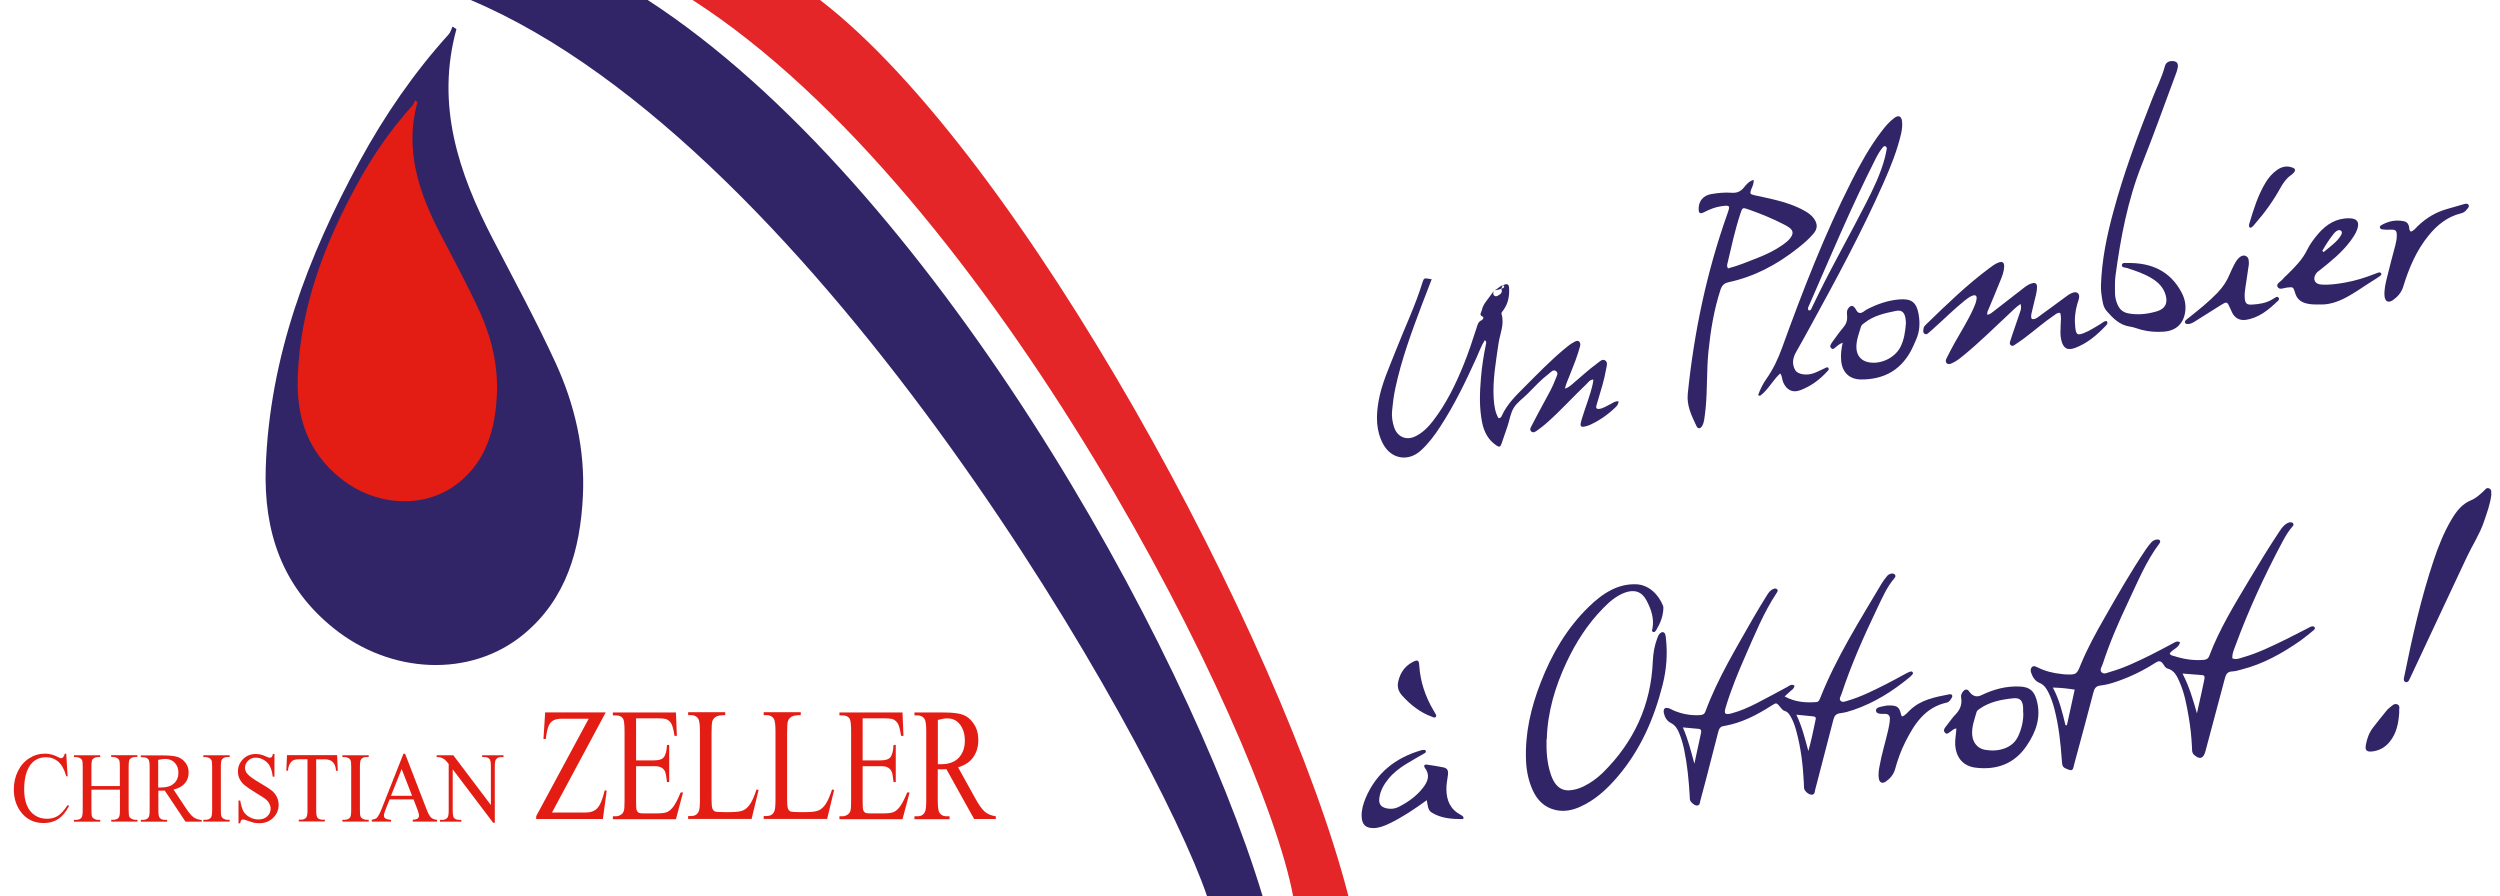
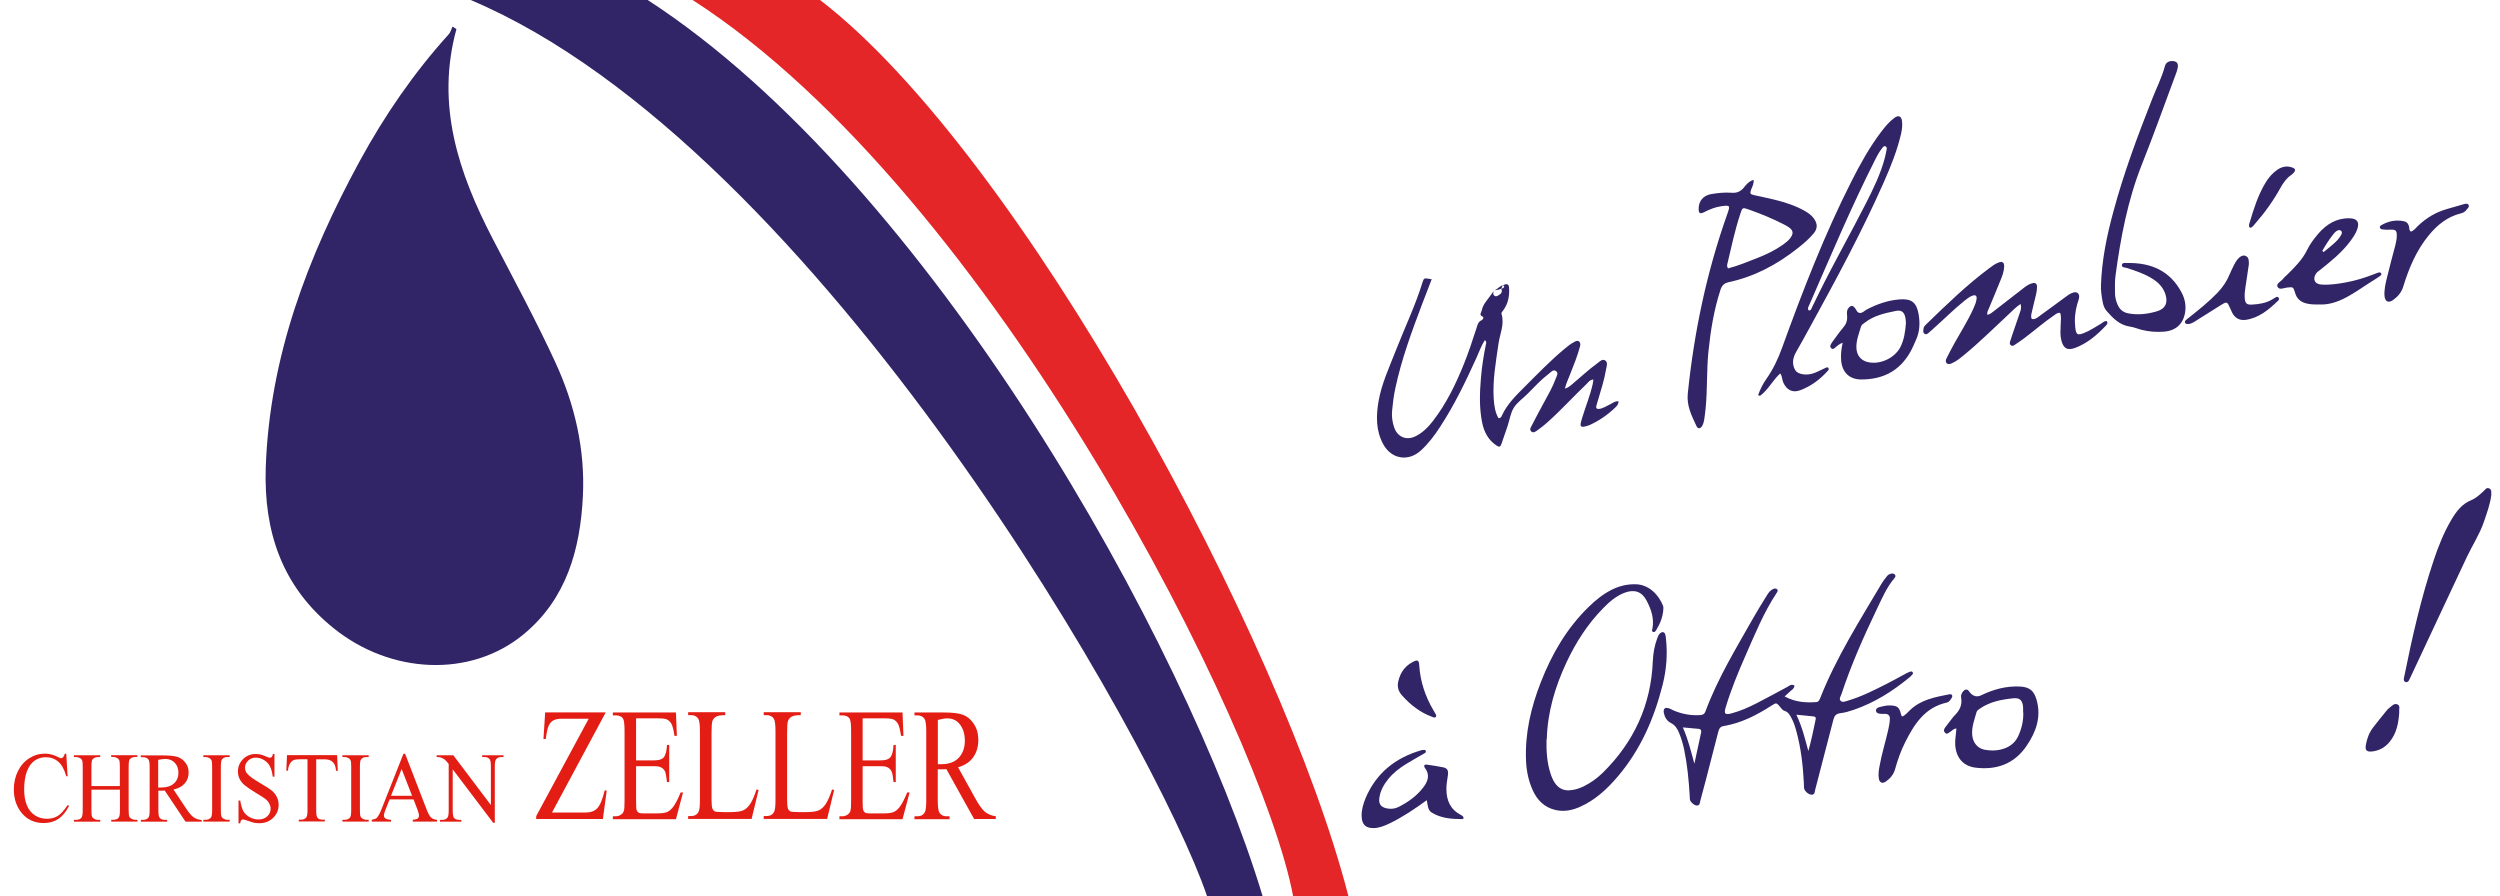
<svg xmlns="http://www.w3.org/2000/svg" id="Calque_3" data-name="Calque 3" viewBox="0 0 292.85 105">
  <defs>
    <style>
      .cls-1 {
        fill: #e31d14;
      }

      .cls-2 {
        fill: #312567;
      }

      .cls-3 {
        fill: #e42628;
      }
    </style>
  </defs>
  <g>
    <g>
      <path class="cls-2" d="m53.47,3.4c-2.44,8.87.23,16.83,4.24,24.56,2.5,4.82,5.09,9.59,7.36,14.52,2.27,4.93,3.48,10.2,3.21,15.66-.31,6.23-1.93,12.05-6.99,16.2-6.19,5.07-15.51,4.65-22.22-.76-6.04-4.86-8.19-11.31-7.94-18.83.45-12.95,4.91-24.67,11-35.87,2.91-5.34,6.34-10.34,10.43-14.86.22-.24.3-.6.45-.91.15.1.3.2.46.3Z" />
-       <path class="cls-1" d="m48.9,11.94c-1.53,5.57.14,10.57,2.66,15.42,1.57,3.02,3.2,6.02,4.62,9.12,1.42,3.1,2.19,6.41,2.02,9.83-.19,3.91-1.21,7.56-4.39,10.17-3.89,3.18-9.74,2.92-13.95-.48-3.79-3.05-5.15-7.1-4.98-11.82.28-8.13,3.08-15.49,6.91-22.52,1.82-3.35,3.98-6.49,6.55-9.33.14-.15.19-.38.28-.57.1.06.19.13.29.19Z" />
    </g>
    <g>
      <path class="cls-1" d="m7.76,88.29l.16,2.64h-.16c-.22-.79-.53-1.36-.94-1.71s-.89-.52-1.46-.52c-.48,0-.91.13-1.29.39s-.69.68-.91,1.25-.33,1.29-.33,2.14c0,.7.1,1.31.31,1.83s.52.91.94,1.19.9.41,1.43.41c.47,0,.88-.11,1.24-.32s.75-.65,1.18-1.29l.16.11c-.36.69-.78,1.2-1.26,1.52-.48.32-1.05.48-1.71.48-1.19,0-2.11-.48-2.77-1.43-.49-.71-.73-1.55-.73-2.51,0-.78.16-1.49.48-2.14s.76-1.15,1.33-1.51c.56-.36,1.18-.54,1.85-.54.52,0,1.03.14,1.54.41.15.08.25.13.32.13.1,0,.18-.04.25-.11.09-.1.16-.25.2-.43h.19Z" />
      <path class="cls-1" d="m10.7,92.08h3.34v-2.23c0-.4-.02-.66-.07-.79-.04-.1-.11-.18-.22-.25-.15-.09-.31-.14-.48-.14h-.25v-.21h3.07v.21h-.25c-.17,0-.33.04-.48.13-.11.06-.19.15-.23.28s-.06.38-.06.76v5.02c0,.39.02.65.07.78.03.1.11.18.22.25.16.09.32.14.49.14h.25v.21h-3.07v-.21h.25c.29,0,.51-.09.64-.28.09-.12.13-.42.13-.88v-2.37h-3.34v2.37c0,.39.02.65.07.78.04.1.11.18.22.25.15.09.31.14.48.14h.26v.21h-3.08v-.21h.25c.3,0,.51-.09.65-.28.08-.12.13-.42.13-.88v-5.02c0-.4-.02-.66-.07-.79-.04-.1-.11-.18-.22-.25-.16-.09-.32-.14-.49-.14h-.25v-.21h3.08v.21h-.26c-.17,0-.33.04-.48.13-.11.06-.19.15-.23.28s-.06.38-.06.76v2.23Z" />
      <path class="cls-1" d="m23.65,96.25h-1.92l-2.43-3.64c-.18,0-.33.01-.44.01-.05,0-.1,0-.15,0s-.11,0-.16,0v2.26c0,.49.05.79.15.91.13.17.34.25.6.25h.28v.21h-3.08v-.21h.27c.3,0,.52-.11.65-.32.07-.12.11-.4.11-.84v-5.02c0-.49-.05-.79-.15-.91-.14-.17-.34-.25-.62-.25h-.27v-.21h2.62c.76,0,1.33.06,1.69.18s.67.34.92.67c.25.32.38.71.38,1.16,0,.48-.14.89-.43,1.24-.29.35-.73.6-1.34.75l1.48,2.23c.34.51.63.85.87,1.02s.56.28.95.32v.21Zm-5.11-4c.07,0,.13,0,.17,0,.05,0,.09,0,.12,0,.69,0,1.2-.16,1.55-.48.35-.32.52-.73.52-1.23s-.14-.88-.42-1.18-.65-.46-1.12-.46c-.21,0-.48.04-.83.11v3.23Z" />
      <path class="cls-1" d="m26.9,96.03v.21h-3.08v-.21h.25c.3,0,.51-.09.65-.28.09-.12.13-.42.13-.88v-5.02c0-.39-.02-.65-.07-.78-.04-.1-.11-.18-.22-.25-.16-.09-.32-.14-.49-.14h-.25v-.21h3.08v.21h-.26c-.29,0-.51.09-.64.28-.09.12-.13.42-.13.88v5.02c0,.39.02.65.07.78.04.1.11.18.22.25.15.09.31.14.48.14h.26Z" />
      <path class="cls-1" d="m32.15,88.29v2.69h-.2c-.06-.52-.18-.93-.34-1.23-.16-.31-.4-.55-.7-.73s-.62-.27-.94-.27c-.37,0-.67.12-.91.36-.24.24-.36.52-.36.83,0,.24.08.45.23.65.22.29.74.67,1.56,1.15.67.39,1.13.69,1.38.9s.43.45.57.74c.13.28.2.58.2.89,0,.59-.21,1.1-.63,1.52s-.97.64-1.63.64c-.21,0-.4-.02-.59-.05-.11-.02-.34-.09-.68-.21s-.56-.18-.65-.18-.16.03-.21.09-.09.18-.11.36h-.2v-2.67h.2c.09.56.22.98.37,1.25.16.28.39.51.71.69.32.18.67.28,1.05.28.44,0,.79-.13,1.05-.38s.38-.55.38-.89c0-.19-.05-.38-.15-.58-.1-.2-.25-.38-.45-.54-.14-.11-.51-.36-1.13-.73-.61-.37-1.05-.67-1.31-.89-.26-.22-.46-.47-.59-.73s-.2-.56-.2-.88c0-.56.2-1.04.59-1.44s.9-.61,1.51-.61c.38,0,.79.1,1.21.3.2.1.34.14.42.14.09,0,.17-.03.23-.09s.11-.18.14-.36h.2Z" />
      <path class="cls-1" d="m39.49,88.47l.08,1.82h-.2c-.04-.32-.09-.55-.16-.69-.11-.22-.26-.39-.44-.49s-.42-.16-.72-.16h-1.01v5.94c0,.48.05.78.14.89.13.16.34.24.62.24h.25v.21h-3.05v-.21h.25c.3,0,.52-.1.65-.3.08-.12.12-.4.12-.84v-5.94h-.86c-.34,0-.57.03-.72.08-.18.07-.34.21-.47.42-.13.21-.21.49-.23.84h-.2l.08-1.82h5.87Z" />
      <path class="cls-1" d="m43.19,96.03v.21h-3.08v-.21h.25c.3,0,.51-.09.65-.28.09-.12.13-.42.13-.88v-5.02c0-.39-.02-.65-.07-.78-.04-.1-.11-.18-.22-.25-.16-.09-.32-.14-.49-.14h-.25v-.21h3.08v.21h-.26c-.29,0-.51.09-.64.28-.09.12-.13.42-.13.88v5.02c0,.39.02.65.07.78.04.1.11.18.22.25.15.09.31.14.48.14h.26Z" />
      <path class="cls-1" d="m48.42,93.64h-2.78l-.49,1.23c-.12.3-.18.53-.18.68,0,.12.05.22.16.31.1.09.33.15.68.17v.21h-2.26v-.21c.3-.06.5-.13.58-.22.18-.18.38-.56.6-1.12l2.53-6.4h.19l2.5,6.47c.2.52.38.86.55,1.01.16.15.39.24.69.26v.21h-2.84v-.21c.29-.02.48-.07.58-.15.1-.09.15-.2.15-.32,0-.17-.07-.43-.21-.8l-.43-1.12Zm-.15-.42l-1.22-3.14-1.25,3.14h2.47Z" />
      <path class="cls-1" d="m51.15,88.47h1.95l4.4,5.83v-4.49c0-.48-.05-.78-.15-.89-.13-.16-.34-.24-.62-.24h-.25v-.21h2.5v.21h-.25c-.3,0-.52.1-.65.3-.08.12-.12.4-.12.84v6.56h-.19l-4.74-6.26v4.79c0,.48.05.78.14.89.13.16.34.24.62.24h.25v.21h-2.5v-.21h.25c.31,0,.52-.1.65-.3.08-.12.12-.4.12-.84v-5.41c-.21-.26-.37-.44-.47-.52-.11-.08-.27-.16-.47-.24-.1-.03-.26-.05-.47-.05v-.21Z" />
    </g>
    <g>
      <path class="cls-1" d="m70.96,83.44l-6.3,11.74h3.93c.6,0,1.07-.17,1.39-.52.32-.34.61-1.04.86-2.09l.23.06-.45,3.31h-7.81v-.34l6.15-11.41h-3.07c-.51,0-.88.07-1.11.22-.23.14-.4.35-.52.63s-.23.78-.33,1.53h-.27l.2-3.12h7.09Z" />
      <path class="cls-1" d="m74.51,84.13v4.94h2.11c.55,0,.91-.11,1.1-.32.25-.28.38-.78.41-1.49h.26v4.35h-.26c-.07-.61-.13-1-.2-1.17-.08-.21-.22-.38-.42-.51s-.49-.18-.89-.18h-2.11v4.12c0,.55.02.89.06,1.01.04.12.1.21.2.29s.27.11.54.11h1.63c.54,0,.94-.05,1.18-.15.25-.1.48-.29.71-.58.29-.38.59-.96.9-1.72h.28l-.83,3.13h-7.39v-.34h.34c.23,0,.44-.07.64-.21.15-.1.25-.25.31-.44s.08-.6.08-1.21v-8.12c0-.79-.06-1.28-.18-1.47-.17-.25-.45-.37-.85-.37h-.34v-.34h7.39l.11,2.74h-.28c-.1-.66-.21-1.11-.33-1.35-.12-.25-.3-.43-.53-.56-.19-.09-.52-.14-1-.14h-2.63Z" />
      <path class="cls-1" d="m88.63,92.48l.23.06-.82,3.39h-7.43v-.34h.36c.41,0,.7-.17.87-.52.1-.2.15-.65.15-1.36v-8.06c0-.78-.07-1.27-.2-1.47-.18-.27-.46-.41-.82-.41h-.36v-.34h4.34v.34c-.51,0-.87.06-1.07.18s-.35.29-.42.49c-.08.2-.11.67-.11,1.41v7.85c0,.51.04.86.11,1.05.06.13.14.22.26.29.12.06.49.09,1.1.09h.7c.74,0,1.25-.07,1.55-.21s.57-.39.81-.75c.24-.36.49-.93.74-1.7Z" />
      <path class="cls-1" d="m97.48,92.48l.23.06-.82,3.39h-7.43v-.34h.36c.41,0,.7-.17.87-.52.1-.2.15-.65.15-1.36v-8.06c0-.78-.07-1.27-.2-1.47-.18-.27-.46-.41-.82-.41h-.36v-.34h4.34v.34c-.51,0-.87.06-1.07.18s-.35.29-.42.49c-.08.2-.11.67-.11,1.41v7.85c0,.51.04.86.11,1.05.06.13.14.22.26.29.12.06.49.09,1.1.09h.7c.74,0,1.25-.07,1.55-.21s.57-.39.81-.75c.24-.36.49-.93.74-1.7Z" />
      <path class="cls-1" d="m101.05,84.13v4.94h2.11c.55,0,.91-.11,1.1-.32.25-.28.38-.78.41-1.49h.26v4.35h-.26c-.07-.61-.13-1-.2-1.17-.08-.21-.22-.38-.42-.51s-.49-.18-.89-.18h-2.11v4.12c0,.55.02.89.06,1.01.04.12.1.21.2.29s.27.11.54.11h1.63c.54,0,.94-.05,1.18-.15.25-.1.48-.29.71-.58.29-.38.59-.96.9-1.72h.28l-.83,3.13h-7.39v-.34h.34c.23,0,.44-.07.64-.21.15-.1.25-.25.31-.44s.08-.6.08-1.21v-8.12c0-.79-.06-1.28-.18-1.47-.17-.25-.45-.37-.85-.37h-.34v-.34h7.39l.11,2.74h-.28c-.1-.66-.21-1.11-.33-1.35-.12-.25-.3-.43-.53-.56-.19-.09-.52-.14-1-.14h-2.63Z" />
      <path class="cls-1" d="m116.67,95.94h-2.56l-3.25-5.84c-.24.01-.44.02-.59.02-.06,0-.13,0-.2,0-.07,0-.14,0-.22-.01v3.63c0,.79.07,1.27.2,1.47.18.27.45.41.81.41h.37v.34h-4.11v-.34h.36c.41,0,.7-.17.87-.52.1-.19.15-.64.15-1.35v-8.07c0-.79-.07-1.27-.2-1.47-.18-.27-.46-.41-.82-.41h-.36v-.34h3.49c1.02,0,1.77.1,2.25.29s.89.55,1.23,1.07.51,1.14.51,1.86c0,.77-.19,1.43-.58,2s-.98.96-1.79,1.2l1.98,3.58c.45.82.84,1.37,1.17,1.64.33.27.75.44,1.27.52v.34Zm-6.81-6.42c.09,0,.17,0,.23,0,.07,0,.12,0,.16,0,.91,0,1.6-.26,2.07-.77s.7-1.17.7-1.97-.19-1.41-.56-1.9-.87-.73-1.49-.73c-.27,0-.64.06-1.11.18v5.2Z" />
    </g>
  </g>
  <g>
    <path class="cls-2" d="m147.91,105C138.89,75.11,108.83,21.38,75.87,0h-20.74c40.7,17.19,80.34,87.41,86.27,105h6.52Z" />
    <path class="cls-3" d="m157.96,105C150.19,74.77,119.54,18.04,96.06,0h-14.93c35.21,22.65,66.79,85.74,70.35,105h6.48Z" />
  </g>
  <g>
-     <path class="cls-2" d="m261.47,77.1c.45.22.85.02,1.24-.09,1.77-.5,3.41-1.31,5.05-2.11.83-.41,1.66-.84,2.48-1.26.15-.08.29-.17.45-.23.16-.06.34-.09.45.08.1.16-.05.27-.14.35-.5.41-1,.83-1.52,1.2-2.13,1.49-4.38,2.75-6.92,3.39-.35.09-.71.21-1.07.22-.57.02-.75.34-.87.82-.75,2.85-1.51,5.7-2.28,8.55-.23.85-.67.99-1.33.4-.26-.23-.23-.57-.24-.87-.06-1.21-.18-2.41-.39-3.6-.24-1.38-.49-2.77-1.07-4.07-.3-.67-.59-1.35-1.41-1.57-.25-.07-.38-.33-.52-.54-.27-.39-.52-.38-.9-.13-1.42.92-2.94,1.65-4.54,2.2-.61.21-1.24.39-1.88.46-.51.05-.71.31-.83.78-.65,2.5-1.33,5-2,7.49-.12.43-.24.87-.34,1.3-.07.31-.21.42-.54.3-.73-.26-.78-.34-.83-1.14-.14-1.99-.35-3.97-.85-5.92-.18-.71-.41-1.4-.75-2.06-.23-.45-.49-.84-1.02-1.06-.5-.2-.81-.68-.98-1.21-.07-.22-.07-.46.1-.64.19-.19.42-.08.62.02.89.45,1.84.69,2.83.79.17.02.33.05.5.05,1.26.05,1.3,0,1.77-1.16.78-1.9,1.77-3.7,2.79-5.48,1.55-2.71,3.09-5.42,4.84-8.01.19-.28.39-.55.62-.8.17-.19.39-.32.66-.35.14-.01.29-.02.37.13.06.11.01.22-.05.31-1.59,2.11-2.57,4.54-3.69,6.9-1.12,2.36-2.16,4.76-2.97,7.25-.1.3-.39.68-.14.95.28.31.7.05,1.03-.04,1.63-.46,3.15-1.2,4.66-1.94.88-.43,1.74-.91,2.62-1.37.27-.14.52-.36.89-.16-.13.68-.88.81-1.21,1.32.1.24.34.25.54.31,1.11.36,2.24.53,3.4.44.32-.02.56-.11.7-.48,1.18-3.12,2.92-5.95,4.62-8.8,1.14-1.91,2.29-3.81,3.52-5.66.2-.3.4-.62.68-.85.2-.16.4-.32.67-.33.15,0,.28.03.35.17.06.12,0,.22-.08.3-.47.53-.83,1.14-1.16,1.75-2.12,3.97-4.01,8.05-5.56,12.28-.16.44-.37.88-.34,1.37Zm-4.12,6.46c.18-.81.37-1.62.54-2.43.11-.52.23-1.04.33-1.56.04-.22.07-.47-.27-.49-.72-.06-1.44-.12-2.29-.18.8,1.54,1.24,3.09,1.69,4.66Zm-14.33-2.78c-.87-.13-1.65-.22-2.55-.24.78,1.45,1.12,2.93,1.48,4.41.06,0,.11,0,.17,0,.3-1.35.59-2.71.91-4.17Z" />
    <path class="cls-2" d="m175.99,33.45c.5-.26.74-.22.78.22.07.95-.09,1.87-.67,2.67-.1.14-.26.27-.21.44.37,1.22-.2,2.34-.36,3.5-.3,2.11-.69,4.22-.56,6.37.05.81.15,1.61.55,2.32.26.05.34-.13.4-.27.62-1.36,1.66-2.37,2.69-3.4,1.51-1.51,3-3.05,4.64-4.42.37-.31.74-.61,1.17-.83.18-.09.36-.2.55-.05.17.14.17.36.12.55-.16.57-.33,1.13-.54,1.68-.32.87-.68,1.72-1.02,2.59-.08.2-.13.41-.22.7.47-.13.71-.4.98-.62.93-.77,1.8-1.61,2.79-2.32.29-.21.6-.58.95-.36.35.22.17.68.11,1.02-.21,1.25-.6,2.46-.96,3.67-.06.22-.14.43-.19.65-.06.26.07.37.33.34.49-.06.88-.35,1.31-.55.29-.14.55-.39.96-.34.01.35-.19.55-.38.73-.9.86-1.91,1.57-3.06,2.07-.2.09-.43.14-.65.18-.24.04-.39-.08-.35-.33.04-.25.12-.49.19-.73.4-1.32.93-2.59,1.23-3.94.04-.16.05-.32.08-.53-.42.01-.58.31-.78.5-1.57,1.49-3.02,3.11-4.64,4.54-.36.32-.73.62-1.12.89-.22.15-.48.39-.75.14-.23-.22-.03-.49.08-.7.46-.9.93-1.79,1.42-2.68.5-.91,1.02-1.82,1.38-2.8.1-.27.34-.63.06-.86-.35-.28-.62.1-.87.29-.9.68-1.66,1.51-2.45,2.31-.55.56-1.24,1.02-1.65,1.67-.39.62-.49,1.42-.73,2.14-.23.69-.47,1.38-.71,2.07-.14.4-.25.44-.6.21-.97-.65-1.46-1.6-1.68-2.72-.34-1.73-.28-3.47-.13-5.21.11-1.31.31-2.62.58-3.91.03-.15.11-.33-.13-.49-.43.66-.67,1.4-.99,2.09-1.25,2.75-2.56,5.48-4.22,8.02-.66,1.02-1.38,1.99-2.28,2.81-1.48,1.35-3.46,1.01-4.41-.74-.87-1.6-.84-3.3-.55-5.01.36-2.09,1.27-4.01,2.03-5.97,1.04-2.67,2.29-5.26,3.13-8,.16-.51.18-.5,1.07-.34-.37.97-.74,1.93-1.11,2.88-1.23,3.26-2.44,6.52-3.16,9.94-.18.85-.29,1.72-.37,2.59-.06.68.03,1.35.26,1.99.39,1.08,1.41,1.51,2.45,1.01.85-.41,1.51-1.07,2.08-1.81,1.56-2.02,2.66-4.29,3.61-6.64.56-1.38,1.02-2.79,1.48-4.21.12-.37.18-.77.61-.95.15-.06.29-.35.14-.41-.51-.21-.16-.51-.12-.75.08-.45.33-.83.61-1.19.27-.35.54-.72.8-1.08-.09.23-.13.46.12.59.2.11.37-.05.53-.15.29-.17.35-.42.22-.72l-.02.03c.15-.05.33-.07.36-.25.02-.15-.11-.15-.22-.13Z" />
    <path class="cls-2" d="m210.2,80.32c-.01.33-.28.47-.48.65-.2.19-.4.37-.67.61,1.22.66,2.45.76,3.72.66.27-.02.35-.24.44-.45,1.88-4.76,4.61-9.05,7.2-13.43.17-.29.38-.55.59-.82.14-.19.32-.31.56-.35.17-.02.35,0,.44.17.09.15-.01.27-.1.38-.92,1.09-1.46,2.4-2.07,3.66-1.54,3.22-2.99,6.48-4.11,9.88-.08.26-.32.57-.13.79.23.27.6.08.88,0,1.54-.45,2.97-1.18,4.41-1.9.78-.39,1.54-.82,2.3-1.23.17-.09.35-.18.53-.25.13-.05.28-.07.36.09.06.12-.04.21-.11.29-.09.1-.19.21-.3.29-1.97,1.62-4.1,2.96-6.52,3.79-.5.17-1.02.33-1.55.39-.52.06-.71.31-.83.77-.52,2.04-1.06,4.08-1.59,6.12-.18.68-.34,1.36-.53,2.04-.07.24-.02.62-.42.62-.37,0-.85-.43-.89-.76-.03-.22-.01-.45-.03-.67-.1-2-.33-3.98-.85-5.91-.15-.57-.32-1.14-.61-1.66-.19-.35-.38-.7-.8-.82-.23-.07-.35-.26-.5-.44-.44-.53-.45-.54-1-.19-1.74,1.11-3.55,2.07-5.61,2.4-.52.08-.59.45-.69.83-.47,1.82-.94,3.65-1.41,5.47-.21.82-.43,1.63-.65,2.44-.06.23-.04.54-.37.58-.28.04-.81-.41-.85-.68-.03-.17-.02-.34-.03-.51-.11-1.77-.27-3.53-.63-5.27-.14-.69-.33-1.37-.6-2.02-.2-.5-.46-.93-.99-1.2-.43-.21-.7-.65-.8-1.13-.11-.55.13-.75.65-.56.16.06.3.15.45.22,1,.43,2.04.62,3.12.56.32-.02.53-.11.64-.42,1.44-3.9,3.61-7.42,5.64-11.02.5-.88,1.04-1.74,1.57-2.6.19-.31.41-.61.77-.75.16-.06.34-.08.45.09.09.14,0,.26-.08.38-1.53,2.31-2.56,4.87-3.67,7.39-.86,1.95-1.67,3.93-2.29,5.98-.25.81-.11.96.72.73,1.01-.27,1.96-.7,2.89-1.17,1.2-.61,2.38-1.27,3.57-1.9.26-.14.5-.4.84-.18Zm.23,3.41c.69,1.44,1.01,2.84,1.4,4.25.35-1.24.6-2.48.86-3.73.06-.28-.13-.32-.35-.34-.58-.05-1.17-.11-1.91-.19Zm-11.95,5.73c.26-1.22.53-2.44.79-3.66.05-.23-.03-.39-.27-.42-.59-.06-1.18-.11-1.87-.17.63,1.43.96,2.83,1.35,4.25Z" />
    <path class="cls-2" d="m181.16,86.6c-.03,1.32.04,2.64.44,3.92.12.4.28.8.51,1.15.4.61.94.94,1.69.91.6-.03,1.16-.2,1.7-.46.84-.41,1.59-.96,2.26-1.61,3.64-3.59,5.64-7.93,5.85-13.05.04-.94.2-1.84.53-2.72.08-.21.16-.42.34-.57.24-.2.49-.15.59.15.05.16.06.33.08.5.2,1.81.06,3.6-.38,5.36-1,3.98-2.6,7.66-5.29,10.81-1.23,1.44-2.61,2.72-4.37,3.51-.92.42-1.88.61-2.87.39-1.3-.29-2.17-1.14-2.7-2.33-.49-1.09-.73-2.24-.78-3.43-.14-3.21.57-6.25,1.73-9.21,1.29-3.31,3.04-6.33,5.61-8.83.79-.77,1.63-1.46,2.62-1.97.92-.47,1.88-.71,2.92-.68,1.51.05,2.66,1.22,3.17,2.53.05.12.04.28.03.41-.05.86-.36,1.64-.8,2.37-.08.14-.18.33-.37.28-.24-.06-.13-.26-.1-.42.21-1.17-.15-2.23-.68-3.24-.55-1.07-1.42-1.36-2.55-.95-1,.37-1.79,1.05-2.52,1.8-1.82,1.84-3.2,3.99-4.3,6.32-1.35,2.88-2.25,5.88-2.33,9.08Z" />
    <path class="cls-2" d="m205.42,21.06c.04.52-.18.83-.3,1.17-.15.45-.11.52.36.63.79.18,1.59.33,2.38.53,1.23.3,2.43.69,3.54,1.31.42.24.81.51,1.09.91.44.63.43,1.18-.06,1.76-.55.65-1.19,1.19-1.85,1.71-2.41,1.91-5.07,3.33-8.1,3.98-.55.12-.79.41-.95.91-.76,2.34-1.15,4.74-1.4,7.18-.23,2.21-.11,4.44-.33,6.65-.05.47-.1.95-.18,1.42-.04.22-.1.44-.21.64-.2.38-.52.42-.69.04-.56-1.21-1.17-2.37-1.01-3.83.74-7.18,2.21-14.2,4.63-21.01.36-1.01.32-1.04-.73-.9-.71.1-1.35.37-1.98.69-.5.25-.65.14-.65-.41,0-.89.55-1.54,1.45-1.7.8-.14,1.62-.22,2.44-.16.58.04,1.01-.13,1.39-.59.29-.35.58-.75,1.15-.92Zm-3,10.38c1.18-.3,2.31-.78,3.46-1.23,1.05-.41,2.06-.9,2.98-1.55.32-.23.63-.47.87-.79.39-.54.33-.9-.22-1.27-.18-.13-.39-.23-.58-.33-1.3-.67-2.65-1.22-4.03-1.71-.79-.28-.79-.28-1.04.49-.62,1.87-1.03,3.79-1.48,5.7-.05.21-.15.43.05.69Z" />
    <path class="cls-2" d="m208.55,43.73c-.89.8-1.39,1.89-2.32,2.59-.06.05-.15.07-.28-.05.23-.65.55-1.3.96-1.88.8-1.13,1.38-2.37,1.85-3.67,2.4-6.63,4.94-13.2,8.13-19.5,1.03-2.03,2.13-4.02,3.52-5.84.44-.58.91-1.14,1.51-1.58.47-.34.8-.2.88.37.07.5,0,1.01-.11,1.51-.46,1.98-1.22,3.86-2.04,5.71-2.56,5.79-5.57,11.35-8.61,16.89-.54.99-1.08,1.97-1.64,2.95-.41.71-.52,1.44-.09,2.15.31.5,1.37.64,2.2.32.45-.17.87-.4,1.3-.59.12-.06.27-.15.37,0,.09.14-.01.27-.11.37-.9.99-1.96,1.78-3.22,2.24-.89.33-1.58-.05-1.97-.94-.14-.31-.08-.67-.35-1.04Zm3.32-7.37c.28.04.31-.2.39-.36.29-.58.57-1.16.85-1.74,1.74-3.53,3.69-6.95,5.47-10.45.88-1.73,1.73-3.47,2.22-5.36.09-.33.14-.66.21-.99.02-.11,0-.23-.11-.3-.15-.1-.27,0-.36.11-.36.44-.63.93-.88,1.43-2.83,5.59-5.25,11.37-7.76,17.11-.08.17-.2.35-.03.54Z" />
    <path class="cls-2" d="m246.1,33.51c.11-3.17.71-5.94,1.45-8.68,1.21-4.51,2.84-8.88,4.55-13.22.5-1.28,1.13-2.51,1.49-3.84.1-.38.38-.61.81-.62.55-.01.8.24.7.77-.06.33-.18.65-.3.96-1.29,3.47-2.54,6.97-3.91,10.41-1.66,4.19-2.48,8.56-3.08,13-.09.66-.06,1.35-.06,2.02,0,.48.11.95.31,1.39.24.56.66.9,1.26,1.01,1.13.21,2.25.08,3.33-.24.99-.29,1.32-.96,1.02-1.96-.25-.82-.81-1.4-1.52-1.85-.94-.59-1.97-.94-3.02-1.27-.22-.07-.62-.04-.57-.36.04-.3.41-.22.65-.22,2.77-.05,5,.91,6.35,3.47.36.69.52,1.42.42,2.2-.18,1.42-1.07,2.27-2.51,2.37-.9.07-1.8,0-2.67-.23-.43-.12-.86-.3-1.3-.36-1.21-.18-1.98-.97-2.73-1.83-.29-.33-.41-.73-.48-1.15-.13-.69-.21-1.39-.18-1.78Z" />
    <path class="cls-2" d="m236.72,35.58c-.58.39-1,.84-1.44,1.25-1.71,1.59-3.36,3.23-5.17,4.72-.46.38-.91.76-1.46,1-.2.09-.44.18-.63-.02-.15-.17-.08-.39,0-.56.3-.6.61-1.2.94-1.79.75-1.35,1.59-2.65,2.22-4.07.16-.36.32-.72.36-1.12.03-.35-.13-.47-.47-.36-.38.13-.68.39-.99.63-1.27,1.03-2.42,2.19-3.64,3.27-.15.13-.29.26-.44.39-.17.14-.34.35-.58.16-.2-.16-.12-.41-.09-.63.04-.21.18-.34.33-.48,2.36-2.29,4.72-4.58,7.36-6.55.34-.25.67-.51,1.07-.66.47-.18.7-.03.68.48-.02.57-.23,1.1-.44,1.62-.44,1.1-.9,2.18-1.35,3.27-.09.22-.24.44-.19.75.33-.05.55-.26.78-.44,1.18-.91,2.35-1.83,3.53-2.74.29-.22.6-.43.96-.52.36-.09.55.04.56.41,0,.28-.04.56-.1.83-.16.71-.34,1.42-.51,2.13-.06.27-.15.55,0,.82.42.08.69-.2.98-.41.98-.7,1.95-1.43,2.92-2.14.29-.22.59-.44.95-.55.43-.13.74.11.69.55-.03.27-.14.54-.22.81-.26.9-.34,1.82-.23,2.75.1.84.26.93,1.02.63.71-.28,1.34-.71,1.99-1.09.21-.12.38-.34.66-.31.18.21.07.38-.07.52-1.03,1.09-2.15,2.06-3.58,2.61-.95.36-1.42.08-1.66-.9-.15-.61-.09-1.23-.07-1.85.02-.44.09-.89-.06-1.33-.32-.07-.5.14-.7.27-1.21.82-2.31,1.79-3.48,2.67-.38.29-.78.55-1.18.82-.12.08-.25.14-.39.05-.17-.11-.17-.28-.12-.45.08-.27.17-.54.26-.8.3-.88.61-1.75.9-2.63.1-.29.21-.58.05-1.02Z" />
    <path class="cls-2" d="m291.83,58.01c-.14,1.07-.52,2.1-.87,3.13-.49,1.44-1.34,2.72-1.98,4.08-2.17,4.6-4.31,9.2-6.47,13.8-.1.2-.19.4-.29.61-.09.19-.22.34-.46.25-.19-.08-.19-.25-.17-.43.02-.11.05-.22.07-.33.92-4.54,1.94-9.05,3.41-13.45.56-1.68,1.21-3.32,2.12-4.85.57-.95,1.22-1.8,2.31-2.24.54-.22.98-.64,1.42-1.04.19-.17.35-.5.7-.31.32.18.16.5.22.79Z" />
    <path class="cls-2" d="m229.18,85.34c-.36,0-.52.27-.75.4-.18.1-.35.34-.58.1-.23-.24-.12-.46.04-.67.15-.2.31-.4.46-.6.21-.26.4-.55.64-.79.57-.57.88-1.21.74-2.03-.02-.13-.02-.29.03-.42.1-.23.23-.47.49-.54.27-.08.38.17.52.34q.56.67,1.32.31c1.44-.7,2.93-1.1,4.55-1.02,1.09.06,1.62.49,1.92,1.54.58,2.02-.05,3.77-1.16,5.4-1.44,2.13-3.53,2.87-6,2.56-1.48-.19-2.29-1.22-2.37-2.72-.03-.62.11-1.22.14-1.84Zm7.81-1.87c0-.2.01-.39,0-.59-.06-.83-.37-1.17-1.17-1.08-1.37.14-2.73.4-3.9,1.21-.16.11-.34.21-.39.42-.25.89-.6,1.76-.5,2.72.08.84.63,1.52,1.44,1.67.84.15,1.68.13,2.49-.21.65-.27,1.13-.71,1.44-1.35.41-.88.63-1.8.61-2.77Z" />
    <path class="cls-2" d="m271.61,35.67c-.55,0-1.03-.01-1.5-.14-.65-.18-1.07-.56-1.26-1.22-.21-.71-.23-.7-.92-.63-.4.04-.95.35-1.15-.11-.16-.35.42-.6.65-.9.15-.2.36-.36.54-.54.88-.87,1.75-1.74,2.3-2.88.33-.68.8-1.29,1.29-1.87.96-1.11,2.12-1.84,3.65-1.81.92.02,1.21.44.91,1.31-.18.51-.49.94-.81,1.38-.97,1.3-2.22,2.31-3.47,3.31-.2.16-.42.28-.56.51-.4.64-.13,1.19.62,1.25.96.07,1.91-.07,2.85-.24,1.17-.21,2.29-.56,3.39-.99.13-.05.26-.1.4-.15.14-.05.29-.08.38.06.1.16-.04.26-.15.34-.25.18-.51.35-.78.51-1.05.65-2.05,1.39-3.14,1.97-1.03.55-2.12.91-3.23.83Zm.43-6.28s.1.1.14.14c.39-.32.79-.62,1.16-.96.34-.3.66-.61.88-1.01.09-.17.2-.37,0-.53-.18-.15-.38-.06-.54.05-.11.08-.22.18-.3.29-.51.63-.95,1.31-1.34,2.01Z" />
    <path class="cls-2" d="m215.84,40.15c-.46.16-.68.44-.94.63-.12.09-.25.15-.37.03-.1-.1-.18-.24-.11-.38.07-.15.16-.3.26-.43.4-.54.78-1.1,1.22-1.61.36-.41.51-.84.47-1.38-.02-.33-.07-.67.19-.96.24-.27.44-.3.69-.02.2.22.28.62.62.63.31.02.54-.27.81-.41,1.21-.63,2.47-1.07,3.84-1.18,1.38-.1,1.97.33,2.22,1.7.18,1.01.15,2.02-.27,2.98-.22.49-.42.98-.68,1.45-1.26,2.26-3.25,3.26-5.77,3.25-1.4,0-2.24-.86-2.35-2.24-.05-.65.01-1.28.18-2.06Zm7.42-2.32c-.01-.15-.02-.37-.06-.59-.12-.66-.45-.96-1.11-.82-1.29.26-2.59.54-3.67,1.39-.15.12-.35.22-.41.42-.25.83-.59,1.65-.55,2.54.04.84.5,1.41,1.24,1.62,1.45.4,3.26-.42,3.93-1.77.42-.85.55-1.76.63-2.77Z" />
    <path class="cls-2" d="m167.14,93.73c-1.48,1.07-2.87,2.01-4.4,2.74-.56.27-1.13.5-1.76.53-.99.04-1.45-.39-1.48-1.39-.02-.75.19-1.45.47-2.13,1.24-2.92,3.47-4.7,6.47-5.58.05-.02.11-.04.16-.04.16,0,.36-.09.42.13.05.17-.12.23-.24.3-.7.41-1.42.8-2.11,1.23-.76.48-1.48,1.03-2.05,1.74-.52.64-.92,1.35-1.04,2.18-.11.74.17,1.12.9,1.26.46.09.91.04,1.32-.16,1.14-.57,2.17-1.3,2.95-2.34.52-.69.78-1.43.17-2.24-.19-.26-.07-.44.24-.39.64.09,1.28.19,1.91.32.46.1.61.35.54.89-.07.56-.19,1.1-.18,1.67.01,1.31.46,2.36,1.67,3,.1.05.2.11.27.19.12.13.08.32-.08.31-1.24,0-2.48-.09-3.57-.76-.47-.28-.48-.86-.59-1.47Z" />
    <path class="cls-2" d="m282.41,27.14c.36-.13.56-.41.8-.65.99-.96,2.13-1.64,3.45-2.01.65-.18,1.29-.38,1.94-.56.19-.05.43-.12.55.06.16.24-.08.41-.21.58-.17.24-.4.37-.69.44-1.57.39-2.75,1.35-3.75,2.57-1.45,1.77-2.32,3.84-2.98,5.99-.21.69-.63,1.18-1.19,1.58-.56.4-.96.19-1.01-.5-.05-.74.13-1.45.3-2.16.3-1.25.64-2.5.97-3.75.1-.38.17-.77.17-1.16,0-.56-.15-.69-.7-.67-.34.02-.67.02-1.01-.03-.12-.02-.22-.07-.26-.19-.04-.11.01-.22.12-.28.86-.51,1.77-.69,2.75-.47.29.07.46.3.53.6.04.19-.01.4.21.6Z" />
    <path class="cls-2" d="m222.86,83.92c.32-.14.56-.42.81-.67,1.29-1.29,2.99-1.59,4.67-1.92.3-.06.44.16.29.4-.14.23-.28.5-.59.57-2.56.57-3.8,2.52-4.87,4.65-.51,1.01-.88,2.07-1.18,3.15-.18.64-.57,1.09-1.08,1.45-.42.29-.76.13-.83-.39-.07-.48,0-.95.09-1.42.25-1.41.68-2.78,1-4.17.1-.44.19-.88.21-1.33.02-.38-.15-.63-.6-.62-.4,0-1.02.06-1.03-.4,0-.41.65-.43,1.04-.53.24-.06.5-.06.75-.05.72.04.95.24,1.13.98.02.08.05.16.08.24,0,.02.04.03.1.07Z" />
    <path class="cls-2" d="m263.42,31.02c-.12.8-.24,1.71-.39,2.63-.07.42-.11.84-.08,1.26.04.62.23.81.85.77.81-.05,1.62-.16,2.34-.59.14-.09.29-.17.43-.26.1-.06.21-.09.31,0,.13.12.1.27,0,.37-1.1,1.06-2.26,2.05-3.84,2.27-.69.09-1.26-.21-1.58-.88-.07-.15-.14-.31-.21-.46-.37-.84-.38-.85-1.2-.33-.97.61-1.94,1.23-2.92,1.84-.28.18-.59.35-.94.31-.24-.02-.33-.25-.17-.42.13-.14.3-.25.45-.37,1.14-.91,2.28-1.82,3.3-2.88.61-.64,1.09-1.35,1.42-2.17.16-.39.35-.76.54-1.14.1-.2.22-.39.36-.57.33-.41.71-.57,1.01-.4.36.2.33.55.33,1.01Z" />
    <path class="cls-2" d="m163.73,80.17c.15-1.06.65-2.06,1.78-2.64.56-.28.7-.2.74.41.12,1.89.7,3.63,1.66,5.26.07.12.15.24.21.36.08.14.21.3.03.45-.13.11-.27,0-.39-.04-1.41-.51-2.55-1.41-3.53-2.51-.28-.32-.5-.68-.49-1.28Z" />
    <path class="cls-2" d="m281.05,83.4c-.08,1.28-.3,2.48-1.12,3.49-.54.67-1.24,1.05-2.08,1.14-.63.06-.83-.16-.71-.79.13-.72.38-1.41.83-2,.51-.67,1.04-1.32,1.57-1.97.1-.13.22-.26.36-.36.28-.21.57-.58.95-.39.36.17.14.6.2.89Z" />
    <path class="cls-2" d="m263.56,26.68c-.19-.18-.1-.39-.05-.56.48-1.62.98-3.22,1.85-4.68.36-.61.81-1.14,1.4-1.55.54-.37,1.12-.5,1.75-.27.38.14.43.32.17.62-.09.1-.2.2-.32.28-.54.38-.9.9-1.22,1.47-.83,1.5-1.82,2.9-2.95,4.18-.18.2-.31.47-.62.51Z" />
    <path class="cls-2" d="m175.87,33.81c-.25.12-.51.16-.78.19.34-.16.58-.47.94-.58-.06.14-.12.28-.18.42l.02-.03Z" />
  </g>
</svg>